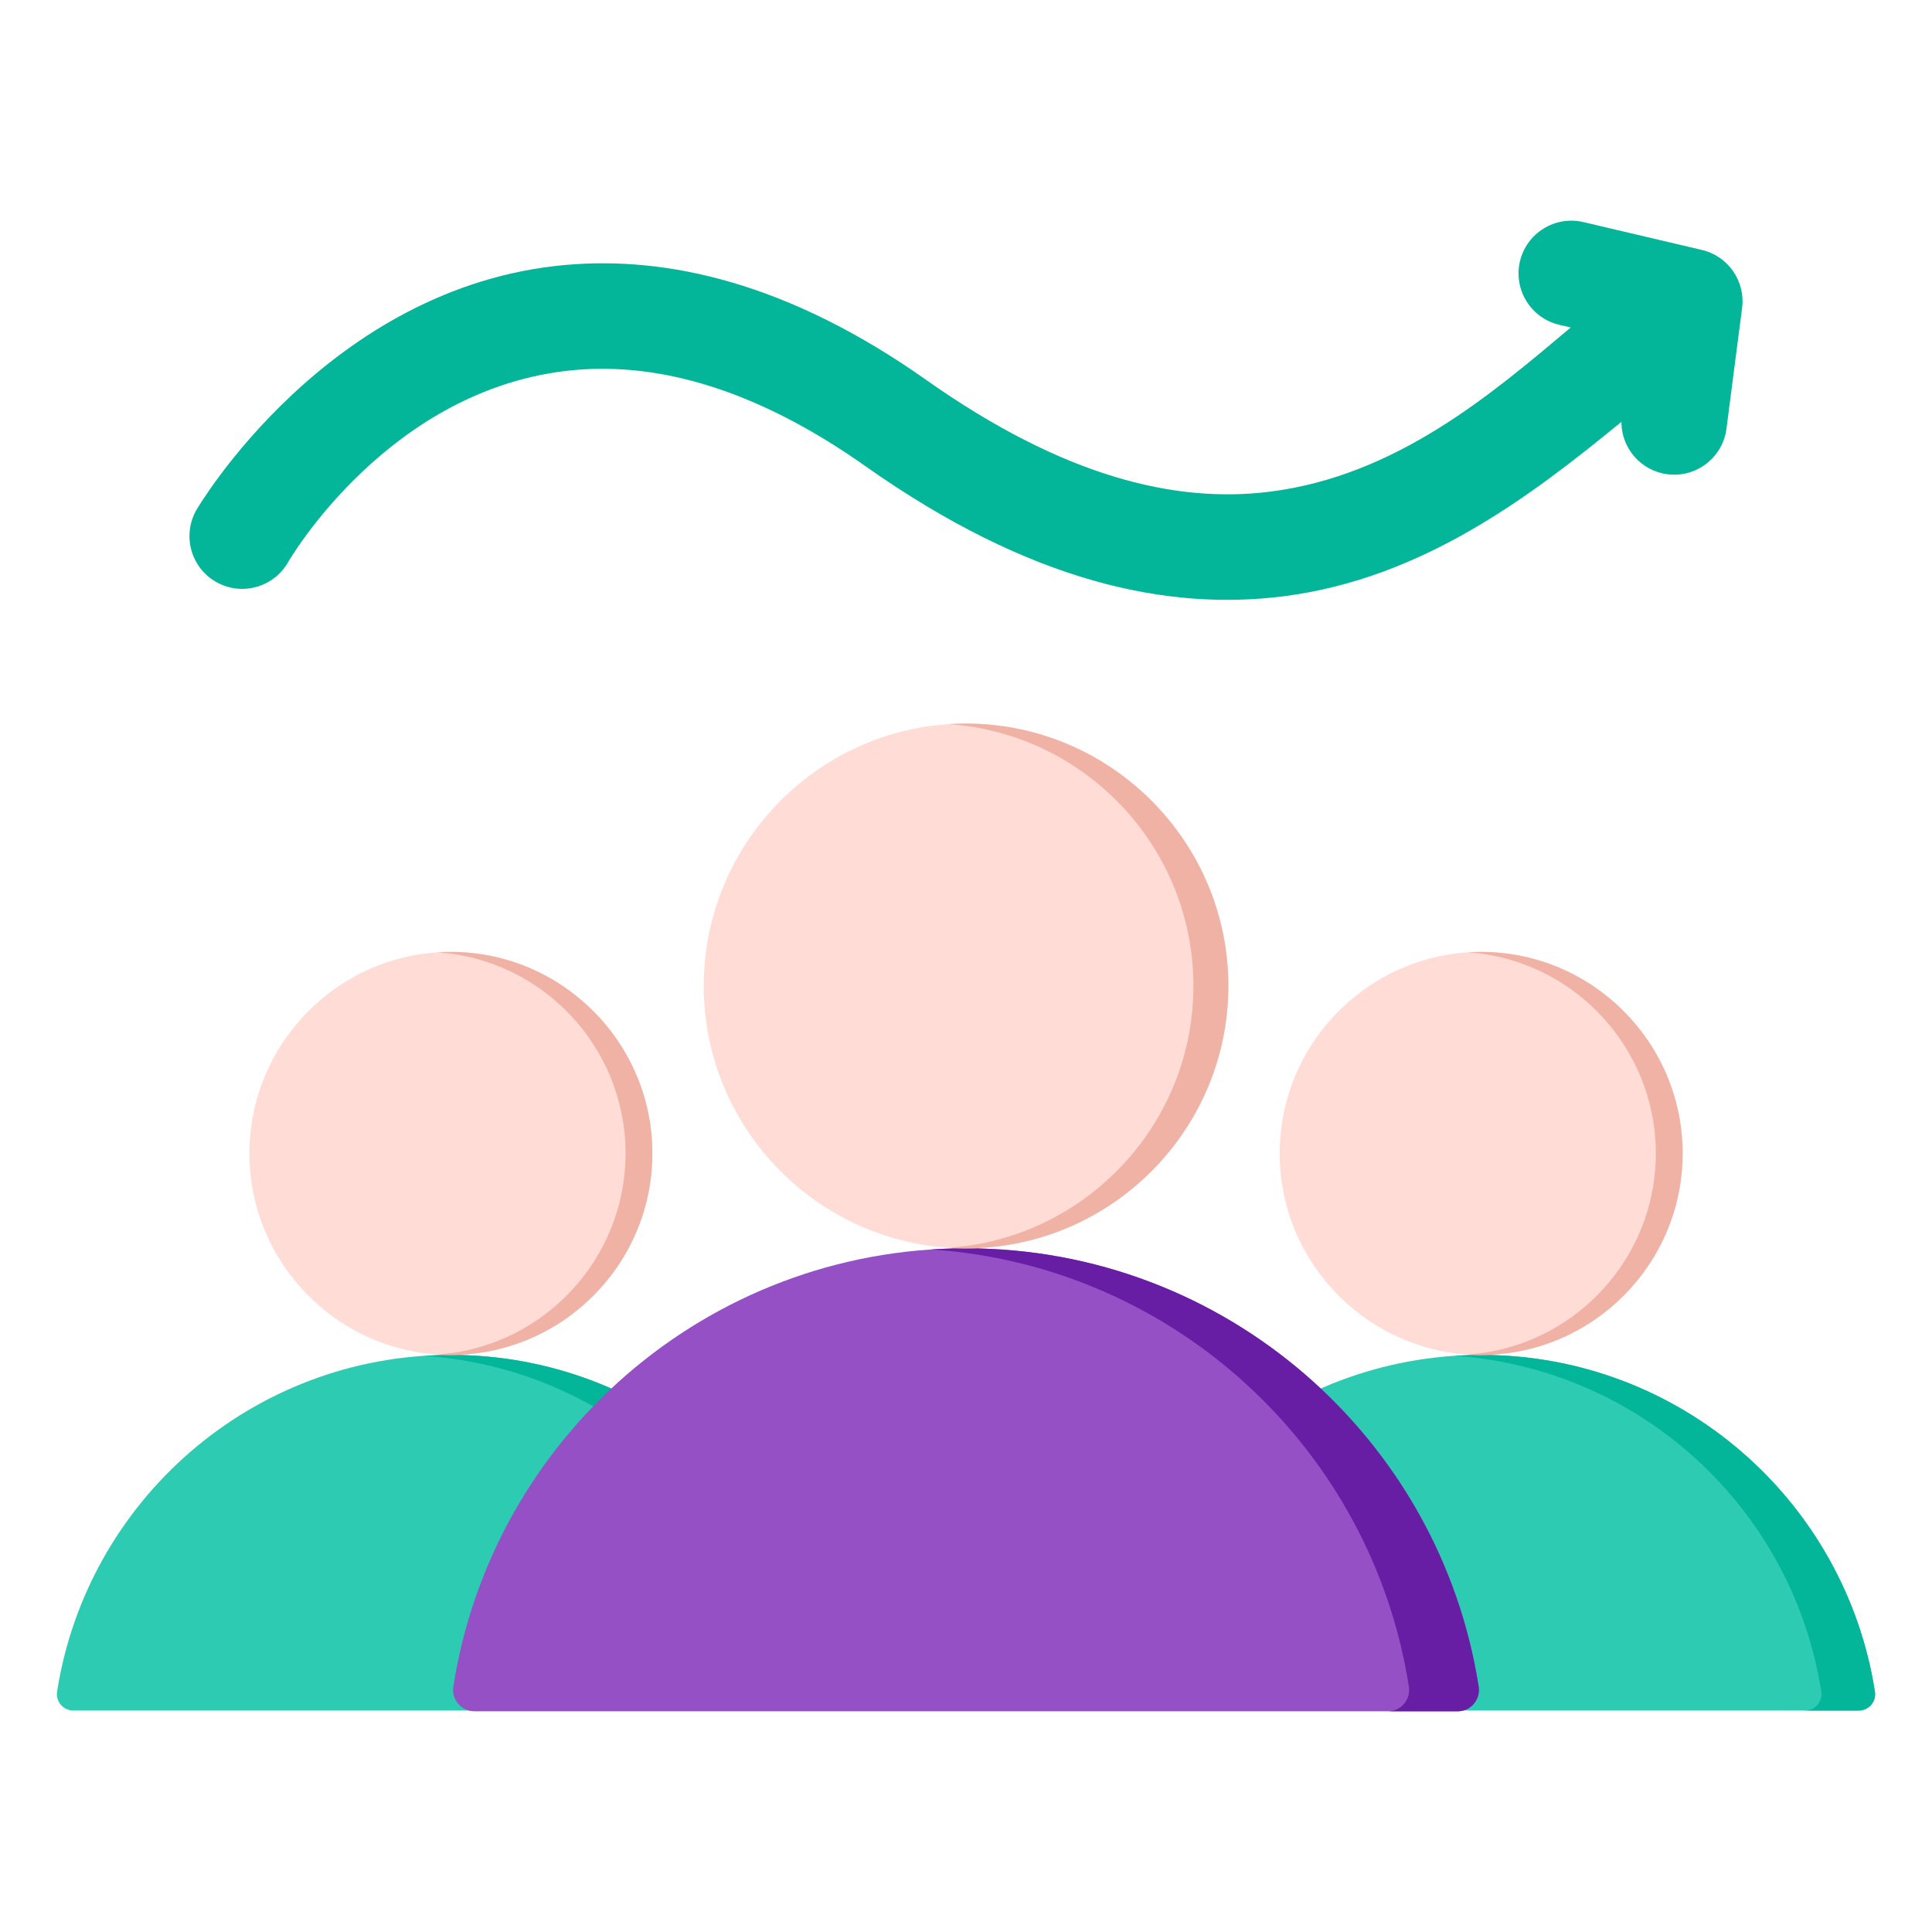
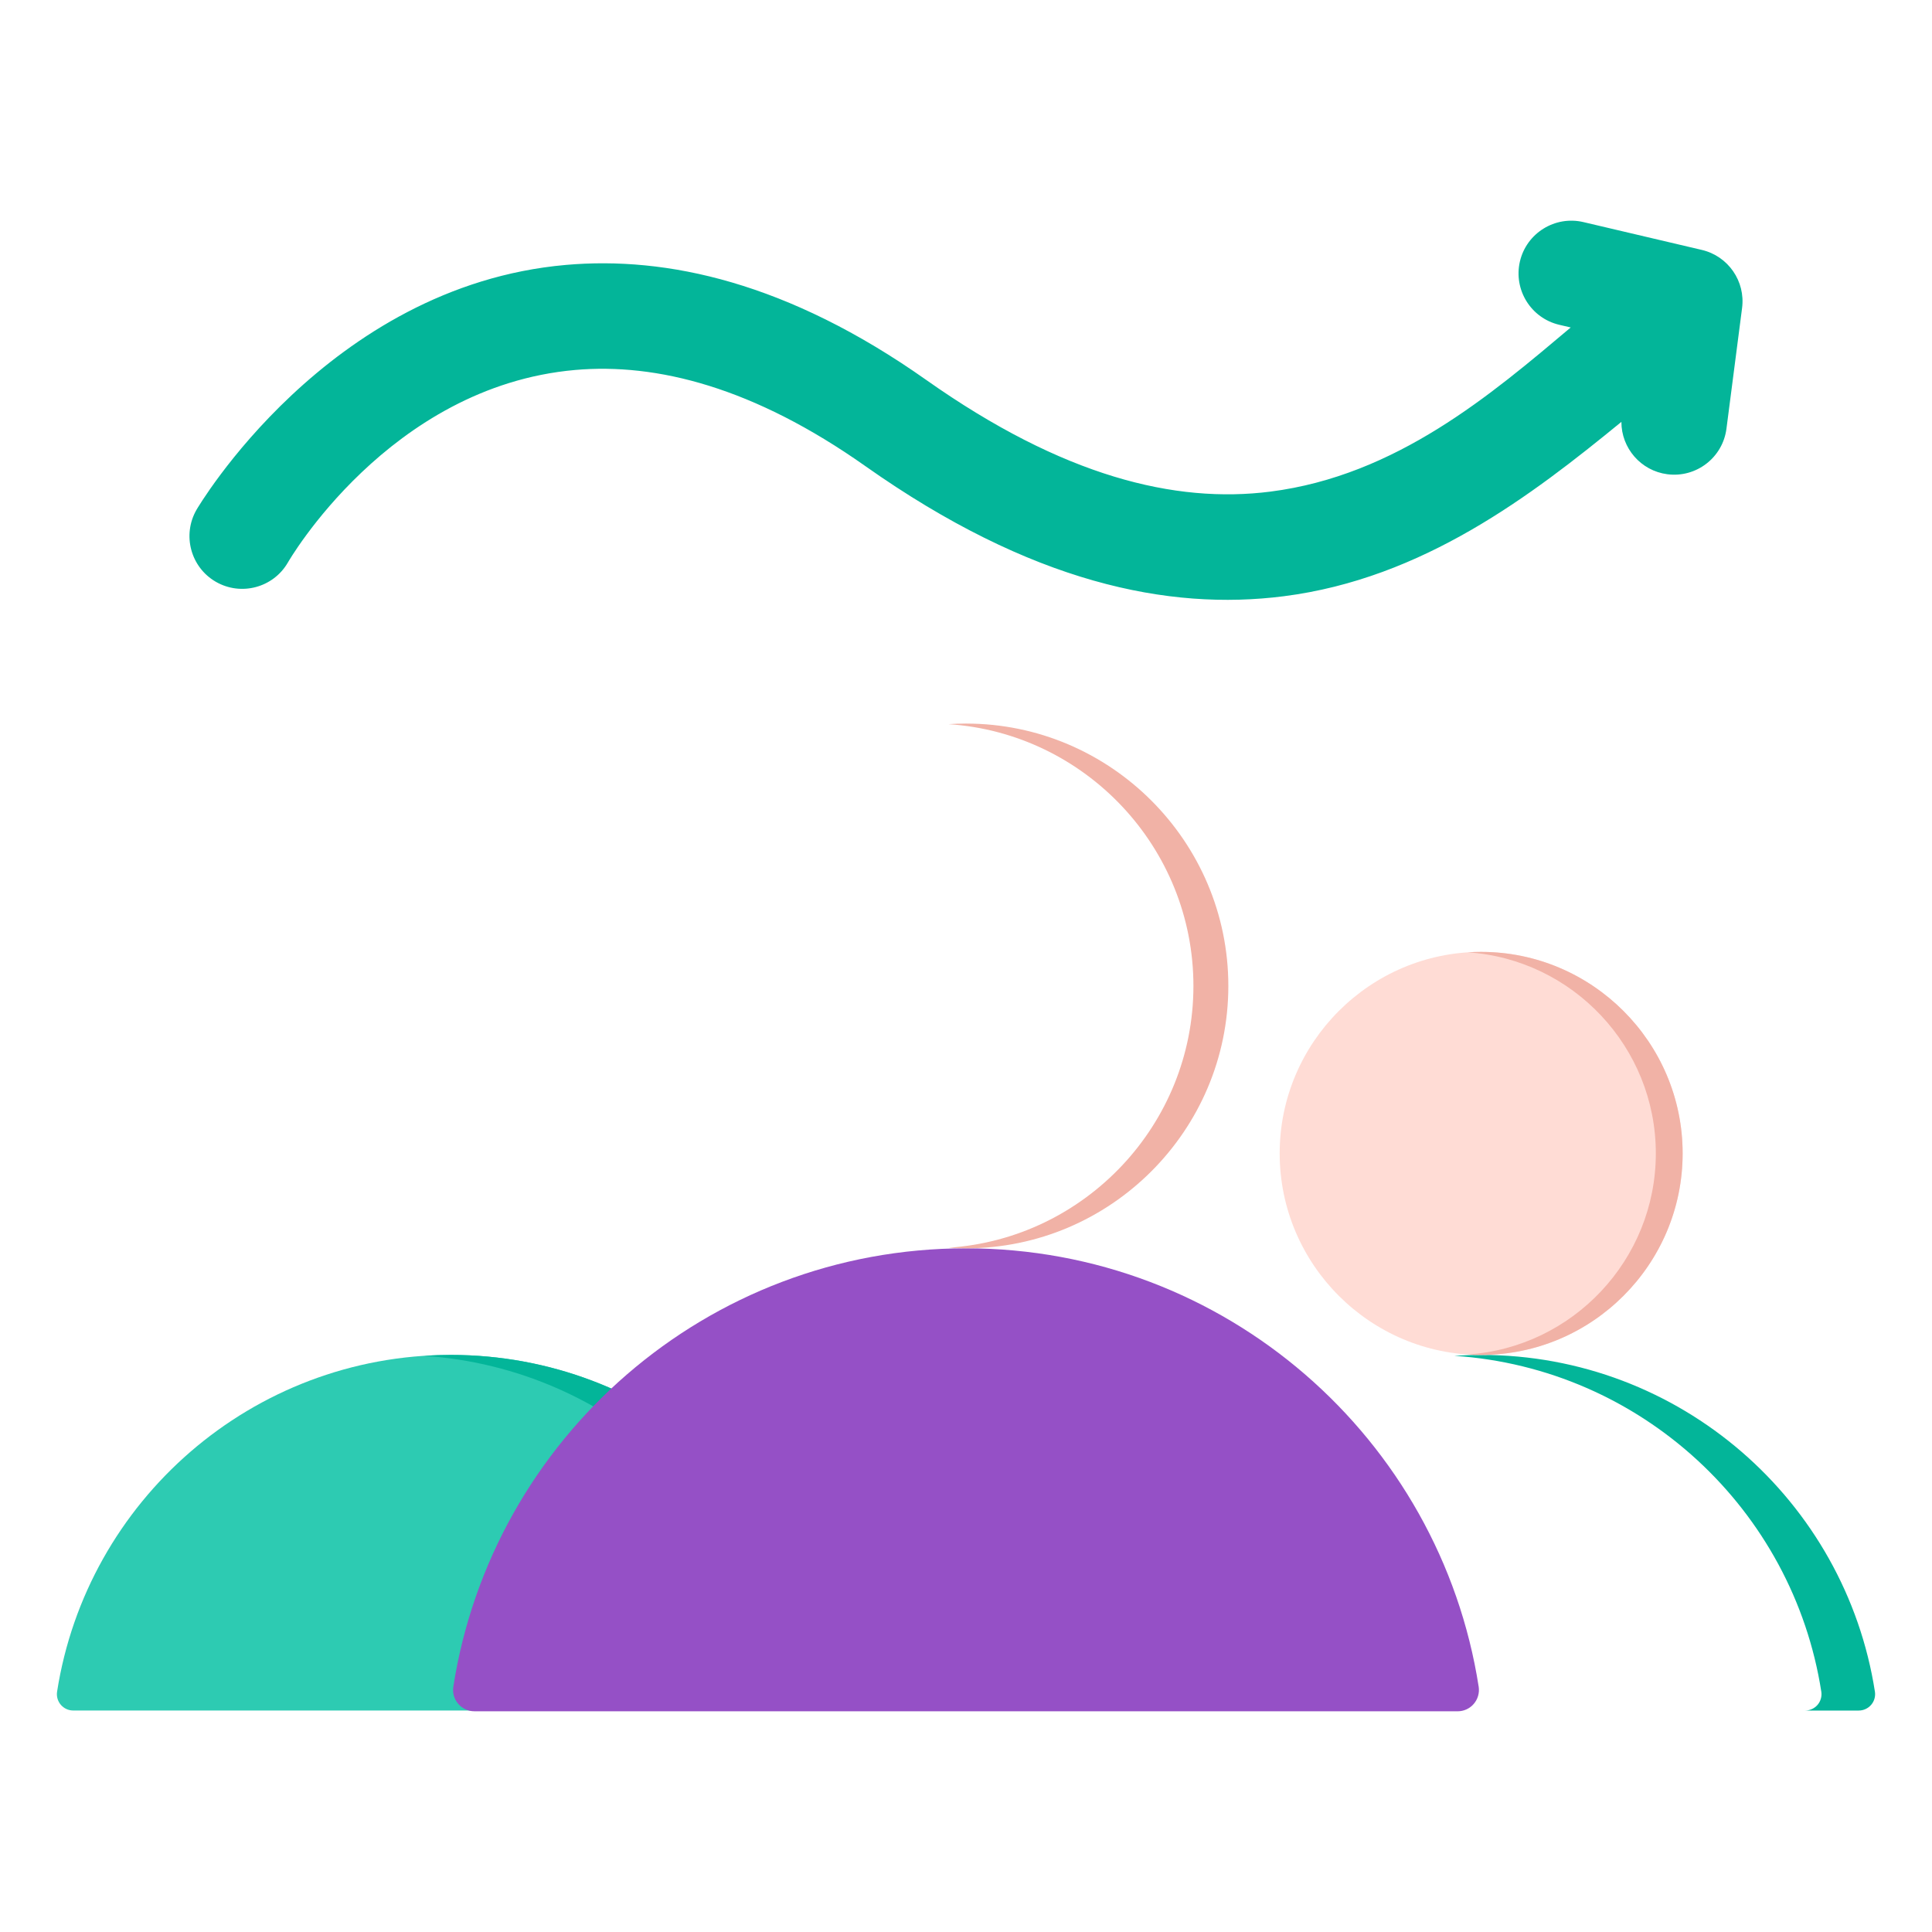
<svg xmlns="http://www.w3.org/2000/svg" width="56" height="56" viewBox="0 0 56 56" fill="none">
  <path fill-rule="evenodd" clip-rule="evenodd" d="M45.528 9.492L45.195 9.414C44.374 9.221 43.864 8.398 44.056 7.576C44.249 6.755 45.073 6.245 45.894 6.437L49.328 7.244C50.092 7.423 50.596 8.151 50.495 8.928L50.042 12.427C49.934 13.264 49.166 13.855 48.329 13.746C47.558 13.646 46.995 12.986 46.997 12.228C44.392 14.36 41.248 16.769 37.206 17.283C33.866 17.708 29.885 16.9 25.085 13.512C21.838 11.22 19.031 10.516 16.669 10.724C11.265 11.202 8.344 16.305 8.344 16.305C7.922 17.035 6.986 17.285 6.255 16.863C5.525 16.441 5.275 15.505 5.697 14.774C5.697 14.774 9.477 8.29 16.4 7.679C19.322 7.421 22.831 8.178 26.849 11.014C30.813 13.812 34.062 14.601 36.821 14.25C40.476 13.785 43.225 11.432 45.528 9.492Z" fill="#03B599" />
-   <path fill-rule="evenodd" clip-rule="evenodd" d="M31.517 49.037C31.497 49.173 31.537 49.312 31.627 49.416C31.717 49.52 31.848 49.58 31.985 49.58C35.102 49.581 50.76 49.581 53.876 49.581C54.014 49.581 54.145 49.521 54.235 49.417C54.326 49.312 54.366 49.174 54.346 49.037C53.486 43.506 48.704 39.273 42.931 39.273C37.16 39.273 32.378 43.506 31.517 49.037Z" fill="#2DCBB2" />
  <path fill-rule="evenodd" clip-rule="evenodd" d="M52.322 49.581C52.46 49.581 52.591 49.521 52.682 49.417C52.772 49.312 52.812 49.174 52.792 49.037C51.971 43.757 47.575 39.659 42.154 39.299C42.41 39.282 42.67 39.273 42.931 39.273C48.704 39.273 53.486 43.506 54.346 49.037C54.366 49.174 54.326 49.312 54.235 49.417C54.145 49.521 54.014 49.581 53.876 49.581C53.514 49.581 52.983 49.581 52.322 49.581Z" fill="#03B599" />
  <path fill-rule="evenodd" clip-rule="evenodd" d="M42.931 39.273C46.15 39.273 48.772 36.648 48.772 33.432C48.772 30.215 46.15 27.591 42.931 27.591C39.714 27.591 37.092 30.215 37.092 33.432C37.092 36.648 39.714 39.273 42.931 39.273Z" fill="#FFDCD5" />
  <path fill-rule="evenodd" clip-rule="evenodd" d="M42.542 39.26C45.581 39.059 47.995 36.518 47.995 33.432C47.995 30.346 45.581 27.805 42.542 27.603C42.671 27.595 42.8 27.591 42.931 27.591C46.15 27.591 48.772 30.215 48.772 33.432C48.772 36.648 46.15 39.273 42.931 39.273C42.8 39.273 42.671 39.269 42.542 39.26Z" fill="#F1B2A6" />
  <path fill-rule="evenodd" clip-rule="evenodd" d="M1.654 49.037C1.634 49.173 1.674 49.312 1.764 49.416C1.854 49.52 1.985 49.58 2.122 49.58C5.239 49.581 20.897 49.581 24.013 49.581C24.151 49.581 24.282 49.521 24.372 49.417C24.463 49.312 24.503 49.174 24.483 49.037C23.624 43.506 18.841 39.273 13.068 39.273C7.297 39.273 2.515 43.506 1.654 49.037Z" fill="#2DCBB2" />
  <path fill-rule="evenodd" clip-rule="evenodd" d="M22.459 49.581C22.597 49.581 22.729 49.521 22.819 49.417C22.909 49.312 22.949 49.174 22.929 49.037C22.109 43.757 17.712 39.659 12.291 39.299C12.548 39.282 12.807 39.273 13.068 39.273C18.841 39.273 23.623 43.506 24.483 49.037C24.503 49.174 24.463 49.312 24.372 49.417C24.282 49.521 24.151 49.581 24.013 49.581C23.651 49.581 23.12 49.581 22.459 49.581Z" fill="#03B599" />
-   <path fill-rule="evenodd" clip-rule="evenodd" d="M13.068 39.273C16.287 39.273 18.909 36.648 18.909 33.432C18.909 30.215 16.287 27.591 13.068 27.591C9.851 27.591 7.23 30.215 7.23 33.432C7.23 36.648 9.851 39.273 13.068 39.273Z" fill="#FFDCD5" />
-   <path fill-rule="evenodd" clip-rule="evenodd" d="M12.679 39.26C15.719 39.059 18.132 36.518 18.132 33.432C18.132 30.346 15.719 27.805 12.679 27.603C12.808 27.595 12.937 27.591 13.068 27.591C16.287 27.591 18.909 30.215 18.909 33.432C18.909 36.648 16.287 39.273 13.068 39.273C12.937 39.273 12.808 39.269 12.679 39.26Z" fill="#F1B2A6" />
  <path fill-rule="evenodd" clip-rule="evenodd" d="M13.139 48.895C13.113 49.073 13.165 49.252 13.283 49.388C13.4 49.524 13.57 49.602 13.749 49.602C17.807 49.603 38.193 49.603 42.249 49.603C42.429 49.603 42.599 49.526 42.717 49.389C42.834 49.254 42.887 49.073 42.861 48.895C41.742 41.695 35.516 36.183 27.999 36.183C20.486 36.183 14.26 41.694 13.139 48.895Z" fill="#9550C6" />
-   <path fill-rule="evenodd" clip-rule="evenodd" d="M40.226 49.603C40.406 49.603 40.577 49.526 40.694 49.389C40.812 49.254 40.864 49.073 40.838 48.895C39.77 42.02 34.045 36.685 26.988 36.216C27.322 36.194 27.659 36.183 27.999 36.183C35.516 36.183 41.742 41.695 42.861 48.895C42.887 49.073 42.835 49.254 42.717 49.389C42.6 49.526 42.429 49.603 42.249 49.603C41.778 49.603 41.087 49.603 40.226 49.603Z" fill="#681EA4" />
-   <path fill-rule="evenodd" clip-rule="evenodd" d="M27.999 36.183C32.19 36.183 35.604 32.766 35.604 28.578C35.604 24.391 32.19 20.973 27.999 20.973C23.811 20.973 20.398 24.391 20.398 28.578C20.398 32.766 23.811 36.183 27.999 36.183Z" fill="#FFDCD5" />
  <path fill-rule="evenodd" clip-rule="evenodd" d="M27.493 36.166C31.45 35.904 34.592 32.596 34.592 28.578C34.592 24.561 31.45 21.252 27.493 20.99C27.66 20.979 27.829 20.973 27.999 20.973C32.19 20.973 35.604 24.391 35.604 28.578C35.604 32.766 32.19 36.183 27.999 36.183C27.829 36.183 27.66 36.177 27.493 36.166Z" fill="#F1B2A6" />
</svg>